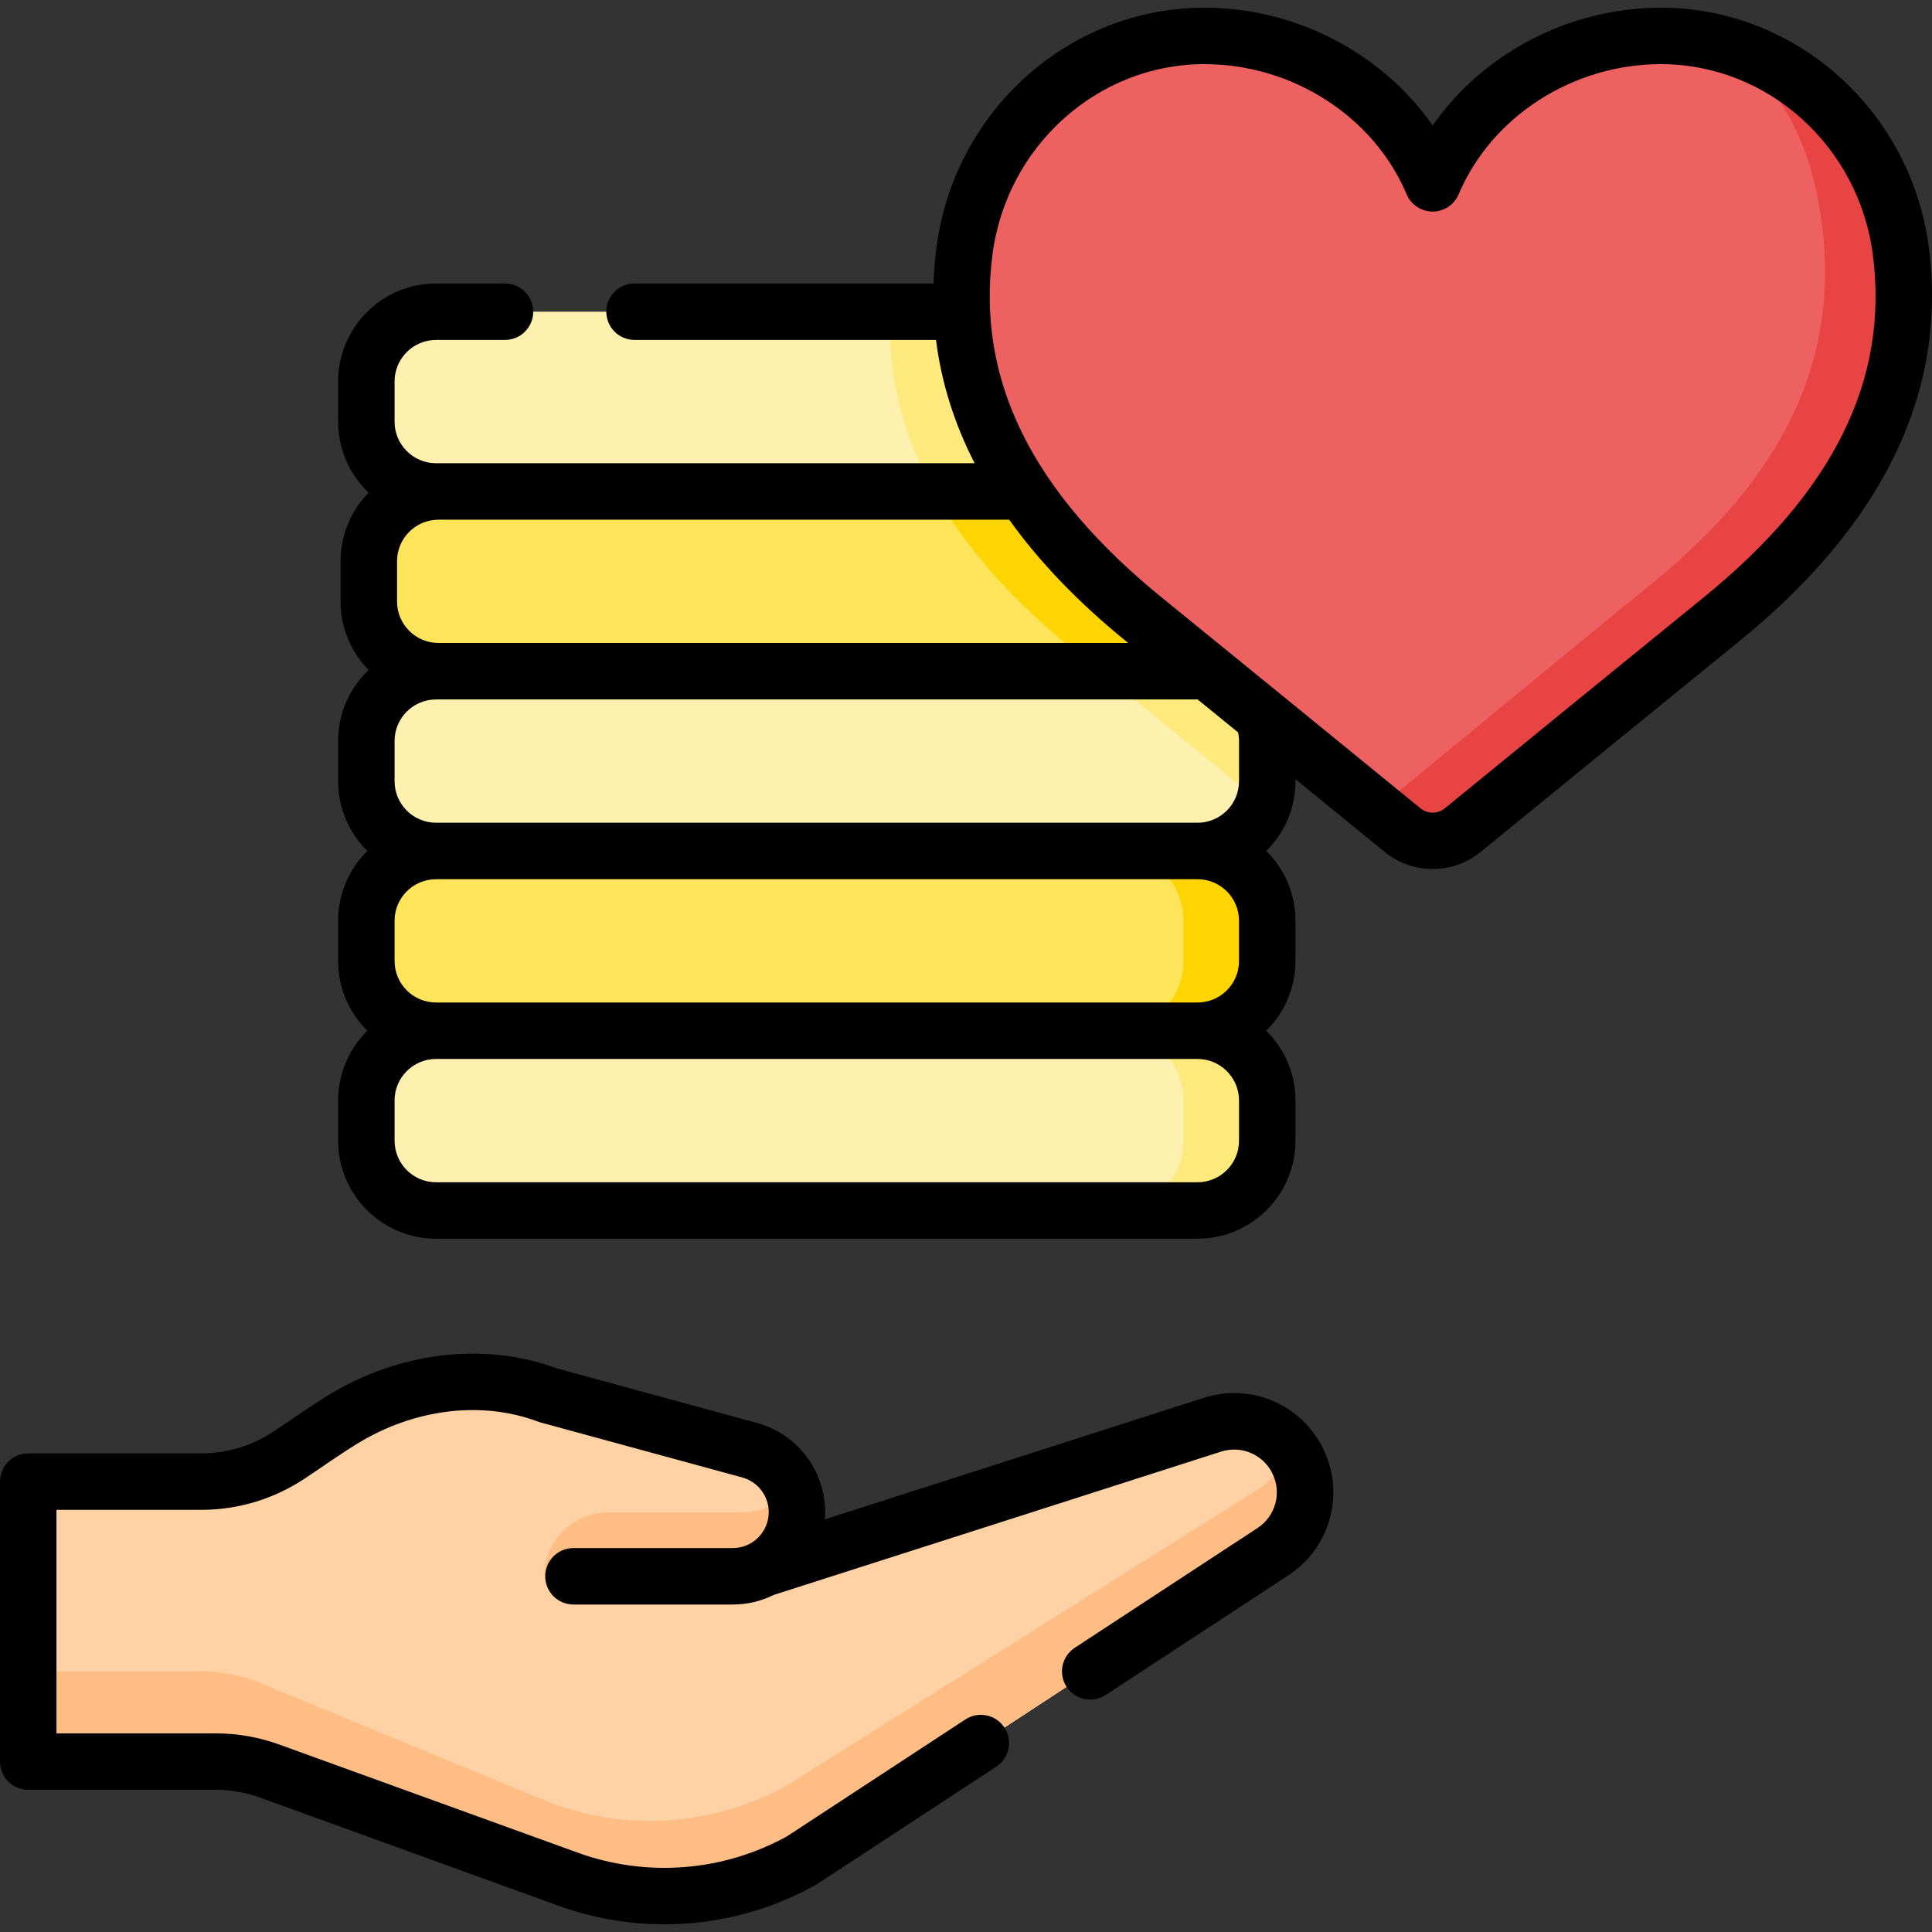
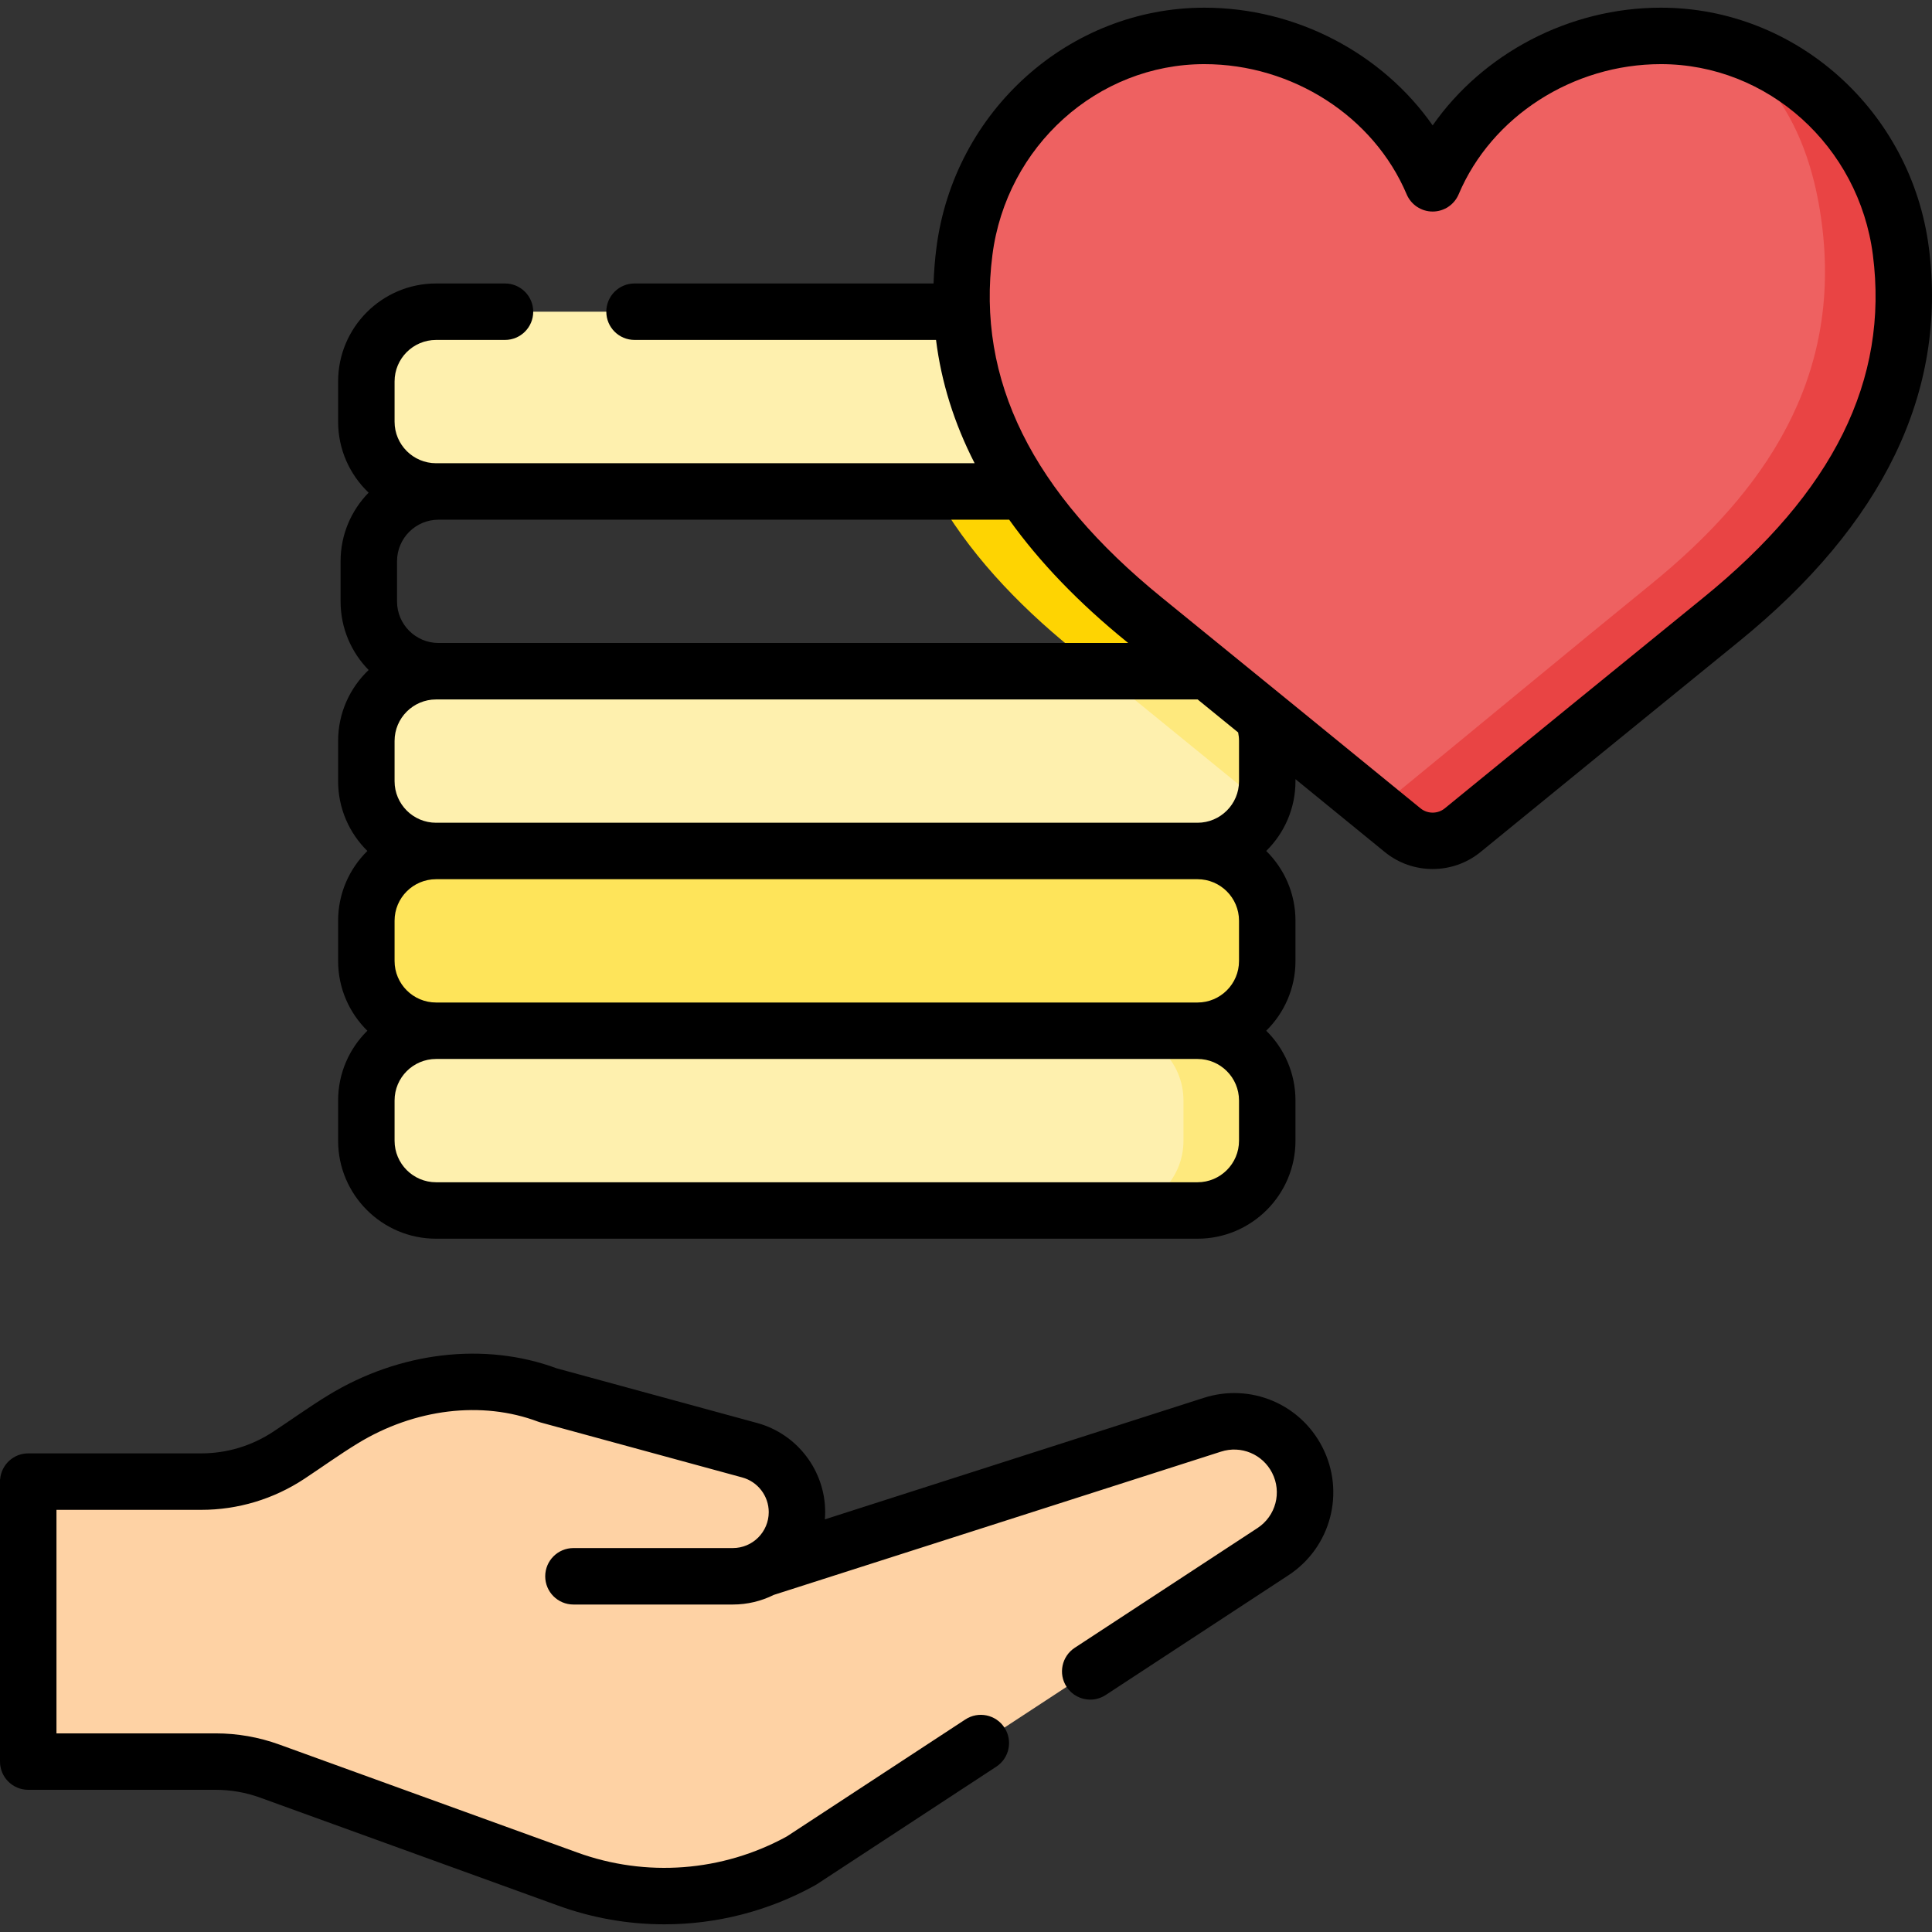
<svg xmlns="http://www.w3.org/2000/svg" enable-background="new 0 0 512 512" height="512" viewBox="0 0 512 512" width="512">
  <rect x="0" y="0" width="512" height="512" fill="#333333" stroke="none" />
  <path d="m317.355 273.156h-201.792c-10.205 0-18.477-8.272-18.477-18.477v-10.684c0-10.205 8.272-18.477 18.477-18.477h201.792c10.205 0 18.477 8.272 18.477 18.477v10.684c0 10.204-8.272 18.477-18.477 18.477z" fill="#fee45a" />
-   <path d="m317.355 177.88h-201.792c-10.205 0-18.477-8.272-18.477-18.477v-10.684c0-10.205 8.272-18.477 18.477-18.477h201.792c10.205 0 18.477 8.272 18.477 18.477v10.684c0 10.205-8.272 18.477-18.477 18.477z" fill="#fee45a" />
  <path d="m335.827 148.723v10.677c0 10.211-8.268 18.478-18.468 18.478h-25.923c-2.577-2.092-4.976-4.044-7.157-5.809-14.939-12.124-27.965-26.002-36.738-41.824h69.819c10.2 0 18.467 8.267 18.467 18.478z" fill="#fed402" />
  <path d="m317.355 320.793h-201.792c-10.205 0-18.477-8.272-18.477-18.477v-10.684c0-10.205 8.272-18.477 18.477-18.477h201.792c10.205 0 18.477 8.272 18.477 18.477v10.684c0 10.205-8.272 18.477-18.477 18.477z" fill="#fef0ae" />
  <path d="m317.355 225.518h-201.792c-10.205 0-18.477-8.272-18.477-18.477v-10.684c0-10.205 8.272-18.477 18.477-18.477h201.792c10.205 0 18.477 8.272 18.477 18.477v10.684c0 10.204-8.272 18.477-18.477 18.477z" fill="#fef0ae" />
  <path d="m335.827 196.356v10.686c0 2.161-.367 4.233-1.051 6.156-13.869-11.321-30.662-25.011-43.341-35.321h25.923c10.202.001 18.469 8.278 18.469 18.479z" fill="#fee97d" />
  <path d="m317.355 130.242h-201.792c-10.205 0-18.477-8.272-18.477-18.477v-10.684c0-10.205 8.272-18.477 18.477-18.477h201.792c10.205 0 18.477 8.272 18.477 18.477v10.684c0 10.205-8.272 18.477-18.477 18.477z" fill="#fef0ae" />
-   <path d="m335.827 101.08v10.686c0 10.201-8.268 18.478-18.468 18.478h-69.819c-7.921-14.255-12.382-30.087-11.668-47.643h81.487c10.201.001 18.468 8.279 18.468 18.479z" fill="#fee97d" />
-   <path d="m335.827 243.999v10.677c0 10.21-8.268 18.478-18.468 18.478h-22.206c10.211 0 18.478-8.268 18.478-18.478v-10.677c0-10.211-8.268-18.478-18.478-18.478h22.206c10.201 0 18.468 8.267 18.468 18.478z" fill="#fed402" />
  <path d="m335.827 291.632v10.687c0 10.2-8.268 18.478-18.468 18.478h-22.206c10.211 0 18.478-8.278 18.478-18.478v-10.687c0-10.201-8.268-18.478-18.478-18.478h22.206c10.201 0 18.468 8.277 18.468 18.478z" fill="#fee97d" />
  <path d="m503.753 66.595c-4.121-32.024-30.852-57.079-63.596-57.079-26.493 0-50.778 16.108-60.488 39.065-9.71-22.957-33.995-39.065-60.488-39.065-32.744 0-59.475 25.055-63.596 57.079-5.267 40.929 17.25 72.95 47.717 97.67 18.333 14.876 52.863 43.049 68.417 55.745 4.631 3.78 11.27 3.78 15.901 0 15.554-12.695 50.083-40.869 68.417-55.745 30.466-24.721 52.983-56.741 47.716-97.67z" fill="#ee6161" />
  <path d="m456.035 164.267c-18.329 14.87-52.867 43.043-68.421 55.742-4.629 3.777-11.261 3.777-15.891 0-1.735-1.418-6.18-5.036-8.351-6.81 1.646-.456 5.7-2.189 7.087-3.32 15.554-12.699 48.618-40.074 66.957-54.954 30.463-24.714 50.662-54.721 45.388-95.653-2.617-20.362-10.612-37.776-27.246-47.847 25.427 6.414 44.748 28.352 48.198 55.167 5.265 40.932-17.248 72.951-47.721 97.675z" fill="#e94444" />
  <path d="m343.77 386.89c-4.201-8.186-13.709-12.129-22.47-9.32l-119.301 38.255c5.462-2.829 9.202-8.522 9.202-15.098 0-7.668-5.132-14.388-12.531-16.406l-53.454-14.578c-18.009-6.789-38.222-3.46-54.344 6.402-4.852 2.968-9.538 6.336-14.332 9.505-6.888 4.553-14.957 6.991-23.214 6.991h-45.845v74.198h49.672c4.881 0 9.724.85 14.313 2.513l78.876 28.58c20.404 7.453 43.039 5.684 62.037-4.849l124.967-81.879c8.043-5.271 10.814-15.759 6.424-24.314z" fill="#fed2a4" />
-   <path d="m211.204 400.723c0 4.698-1.905 8.947-4.987 12.029-3.072 3.072-7.321 4.977-12.019 4.977h-49.969c0-9.339 7.571-16.91 16.91-16.91h33.059c4.698 0 8.947-.276 12.019-3.348 1.277-1.277 2.354-2.753 3.172-4.379 1.167 2.315 1.815 4.908 1.815 7.631z" fill="#ffbd86" />
-   <path d="m337.35 411.206-124.969 81.88c-19.001 10.533-41.633 12.298-62.041 4.848l-78.877-28.577c-4.588-1.666-9.426-2.514-14.313-2.514h-49.673v-23.909h45.823c4.887 0 9.725.848 14.313 2.514l78.877 32.537c20.408 7.451 43.039 5.685 62.041-4.848l124.969-78.528c4.109-2.703 6.842-6.753 7.95-11.221.888 1.057 1.676 2.224 2.324 3.501 4.388 8.558 1.615 19.041-6.424 24.317z" fill="#ffbd86" />
  <path d="m511.172 65.64c-4.666-36.261-35.197-63.605-71.016-63.604-24.326 0-47.141 12.116-60.488 31.197-13.347-19.081-36.161-31.197-60.488-31.197-.002 0 0 0-.002 0-35.816 0-66.348 27.345-71.014 63.604-.41 3.183-.653 6.343-.759 9.483h-79.245c-4.131 0-7.481 3.349-7.481 7.481s3.349 7.481 7.481 7.481h79.899c1.393 11.202 4.813 22.102 10.228 32.677h-142.724c-6.064 0-10.996-4.933-10.996-10.996v-10.684c0-6.064 4.933-10.996 10.996-10.996h18.266c4.131 0 7.481-3.349 7.481-7.481s-3.349-7.481-7.481-7.481h-18.266c-14.313 0-25.958 11.645-25.958 25.958v10.684c0 7.391 3.11 14.064 8.084 18.796-4.592 4.685-7.431 11.095-7.431 18.157v10.683c0 7.063 2.839 13.473 7.431 18.157-4.974 4.732-8.084 11.406-8.084 18.796v10.684c0 7.224 2.969 13.766 7.749 18.477-4.779 4.711-7.749 11.253-7.749 18.477v10.683c0 7.224 2.969 13.766 7.749 18.477-4.779 4.711-7.749 11.253-7.749 18.477v10.683c0 14.313 11.644 25.958 25.958 25.958h201.793c14.313 0 25.958-11.645 25.958-25.958v-10.683c0-7.224-2.969-13.766-7.749-18.477 4.779-4.711 7.749-11.253 7.749-18.477v-10.683c0-7.224-2.969-13.766-7.749-18.477 4.779-4.711 7.749-11.253 7.749-18.477v-.553c9.574 7.808 18.178 14.83 23.675 19.317 3.674 2.998 8.177 4.497 12.68 4.497 4.504 0 9.007-1.499 12.681-4.497 14.37-11.731 49.803-40.643 68.4-55.731 38.369-31.13 55.334-66.267 50.422-104.432zm-405.953 83.079c0-6.064 4.933-10.996 10.996-10.996h151.229c8.008 11.202 18.385 21.999 31.144 32.351.13.105.268.218.4.324h-182.773c-6.064 0-10.996-4.933-10.996-10.996zm223.133 153.597c0 6.064-4.933 10.996-10.996 10.996h-201.793c-6.064 0-10.996-4.933-10.996-10.996v-10.683c0-6.064 4.933-10.996 10.996-10.996h201.793c6.063 0 10.996 4.933 10.996 10.996zm0-47.637c0 6.064-4.933 10.996-10.996 10.996h-201.793c-6.064 0-10.996-4.933-10.996-10.996v-10.683c0-6.064 4.933-10.996 10.996-10.996h201.793c6.063 0 10.996 4.933 10.996 10.996zm0-47.638c0 6.064-4.933 10.996-10.996 10.996h-201.793c-6.064 0-10.996-4.933-10.996-10.996v-10.684c0-6.064 4.933-10.996 10.996-10.996h201.793c.012 0 .023.002.035.002 3.493 2.844 7.102 5.784 10.726 8.737.153.729.235 1.483.235 2.257zm122.97-48.585c-18.612 15.101-54.058 44.025-68.434 55.758-1.865 1.523-4.574 1.523-6.44 0-14.298-11.671-49.589-40.468-68.434-55.758-34.552-28.034-49.276-57.771-45.011-90.907 3.709-28.82 27.86-50.553 56.177-50.552 23.331 0 44.871 13.864 53.598 34.498 1.171 2.767 3.885 4.566 6.89 4.566s5.719-1.799 6.89-4.566c8.728-20.635 30.267-34.498 53.598-34.498 28.317-.001 52.468 21.732 56.177 50.552 4.264 33.137-10.458 62.873-45.011 90.907z" />
  <path d="m350.425 383.474c-5.898-11.494-19.111-16.971-31.41-13.027l-100.417 32.2c.049-.634.082-1.273.082-1.919 0-11.011-7.419-20.725-18.043-23.623l-53.125-14.488c-19.07-7.059-41.673-4.396-60.544 7.147-4.999 3.058-9.698 6.448-14.554 9.646-5.692 3.762-12.293 5.751-19.089 5.751h-45.844c-3.941 0-7.163 3.049-7.452 6.916h-.029v74.73h.002c0 .011-.002.022-.002.033 0 4.132 3.349 7.481 7.481 7.481h49.671c4.024 0 7.982.695 11.765 2.066l78.858 28.573c9.169 3.349 18.738 5.006 28.278 5.006 13.824 0 27.583-3.481 39.953-10.339.161-.09.319-.185.473-.285l47.547-31.153c3.456-2.265 4.422-6.901 2.158-10.357-2.265-3.456-6.903-4.421-10.357-2.157l-47.31 30.999c-17.063 9.37-37.315 10.916-55.626 4.227l-78.877-28.58c-5.422-1.964-11.095-2.96-16.862-2.96h-42.19v-59.236h38.364c9.739 0 19.192-2.846 27.34-8.231 4.706-3.111 9.221-6.374 14.111-9.364 15.075-9.219 32.944-11.382 47.801-5.783.22.083.444.156.671.217l53.454 14.578c4.132 1.128 7.019 4.906 7.019 9.189 0 5.252-4.272 9.524-9.524 9.524h-42.231c-4.131 0-7.481 3.349-7.481 7.481s3.349 7.481 7.481 7.481h42.231c3.902 0 7.591-.922 10.868-2.553.23-.051 118.52-37.967 118.52-37.967 5.299-1.701 10.989.661 13.53 5.612 2.651 5.165.988 11.46-3.868 14.641l-48.429 31.731c-3.456 2.265-4.422 6.901-2.158 10.357 1.436 2.192 3.826 3.382 6.264 3.382 1.407 0 2.829-.396 4.093-1.224l48.429-31.731c11.271-7.39 15.131-22 8.978-33.991z" />
</svg>